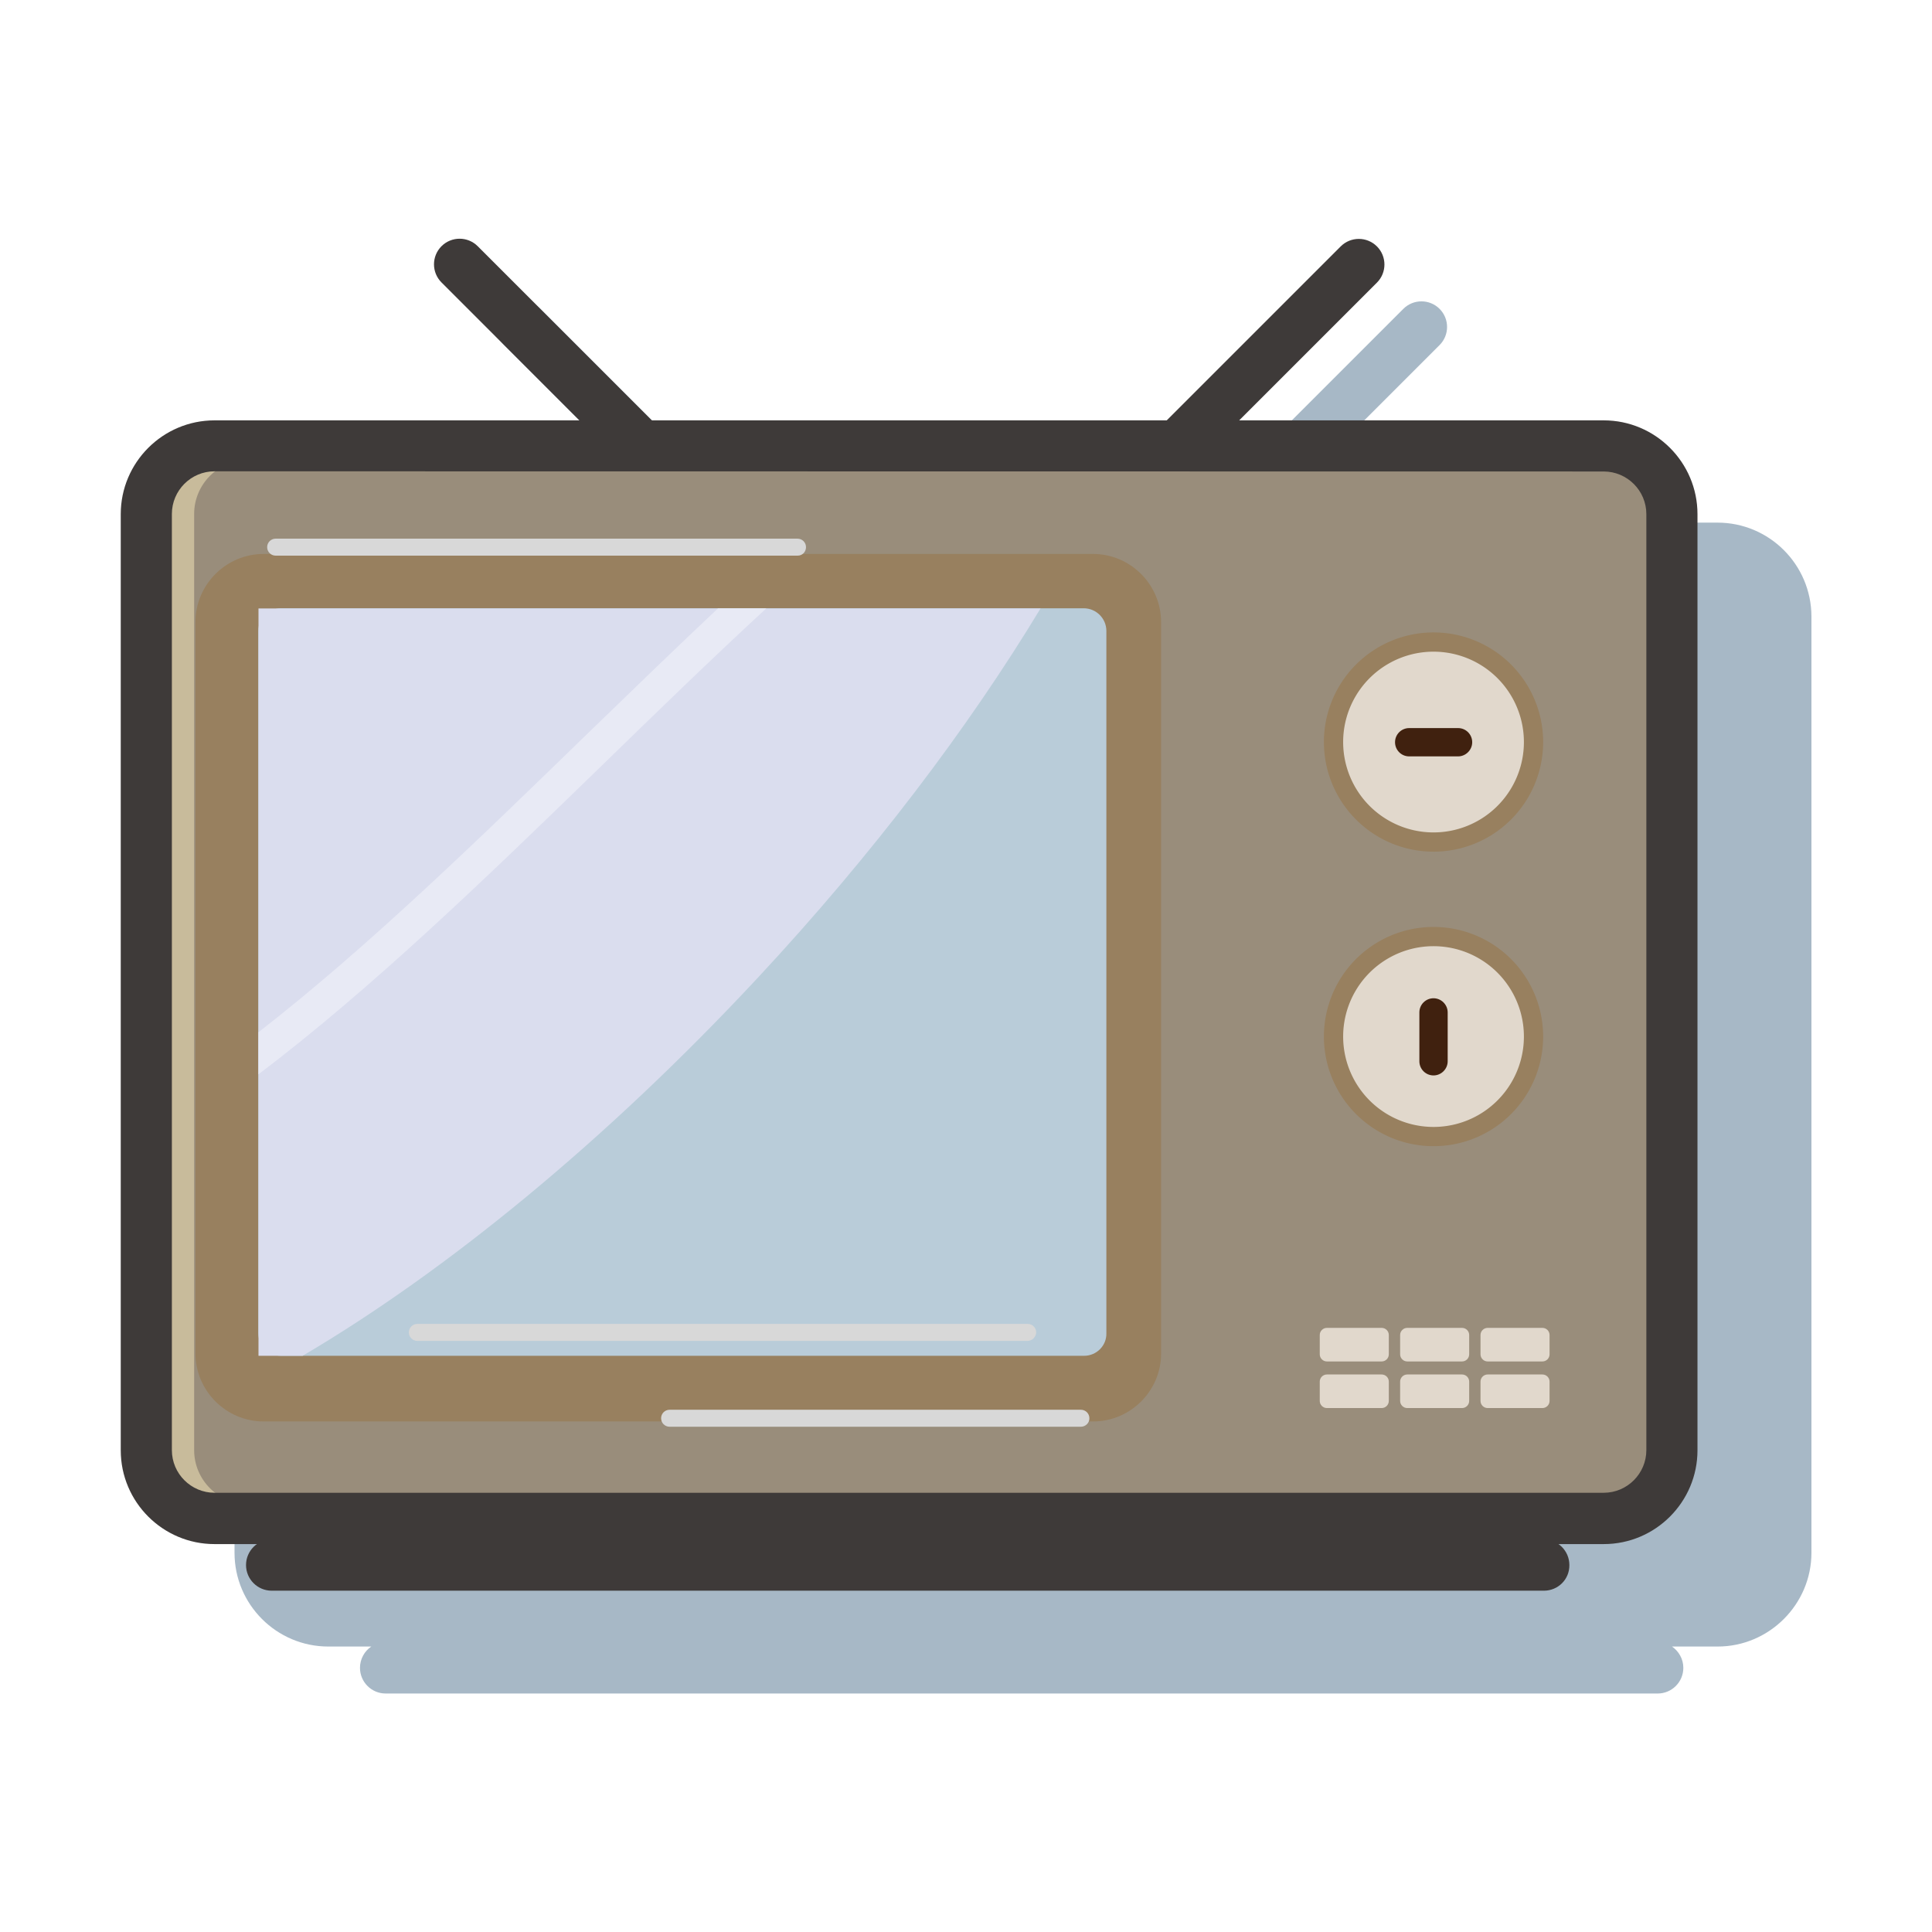
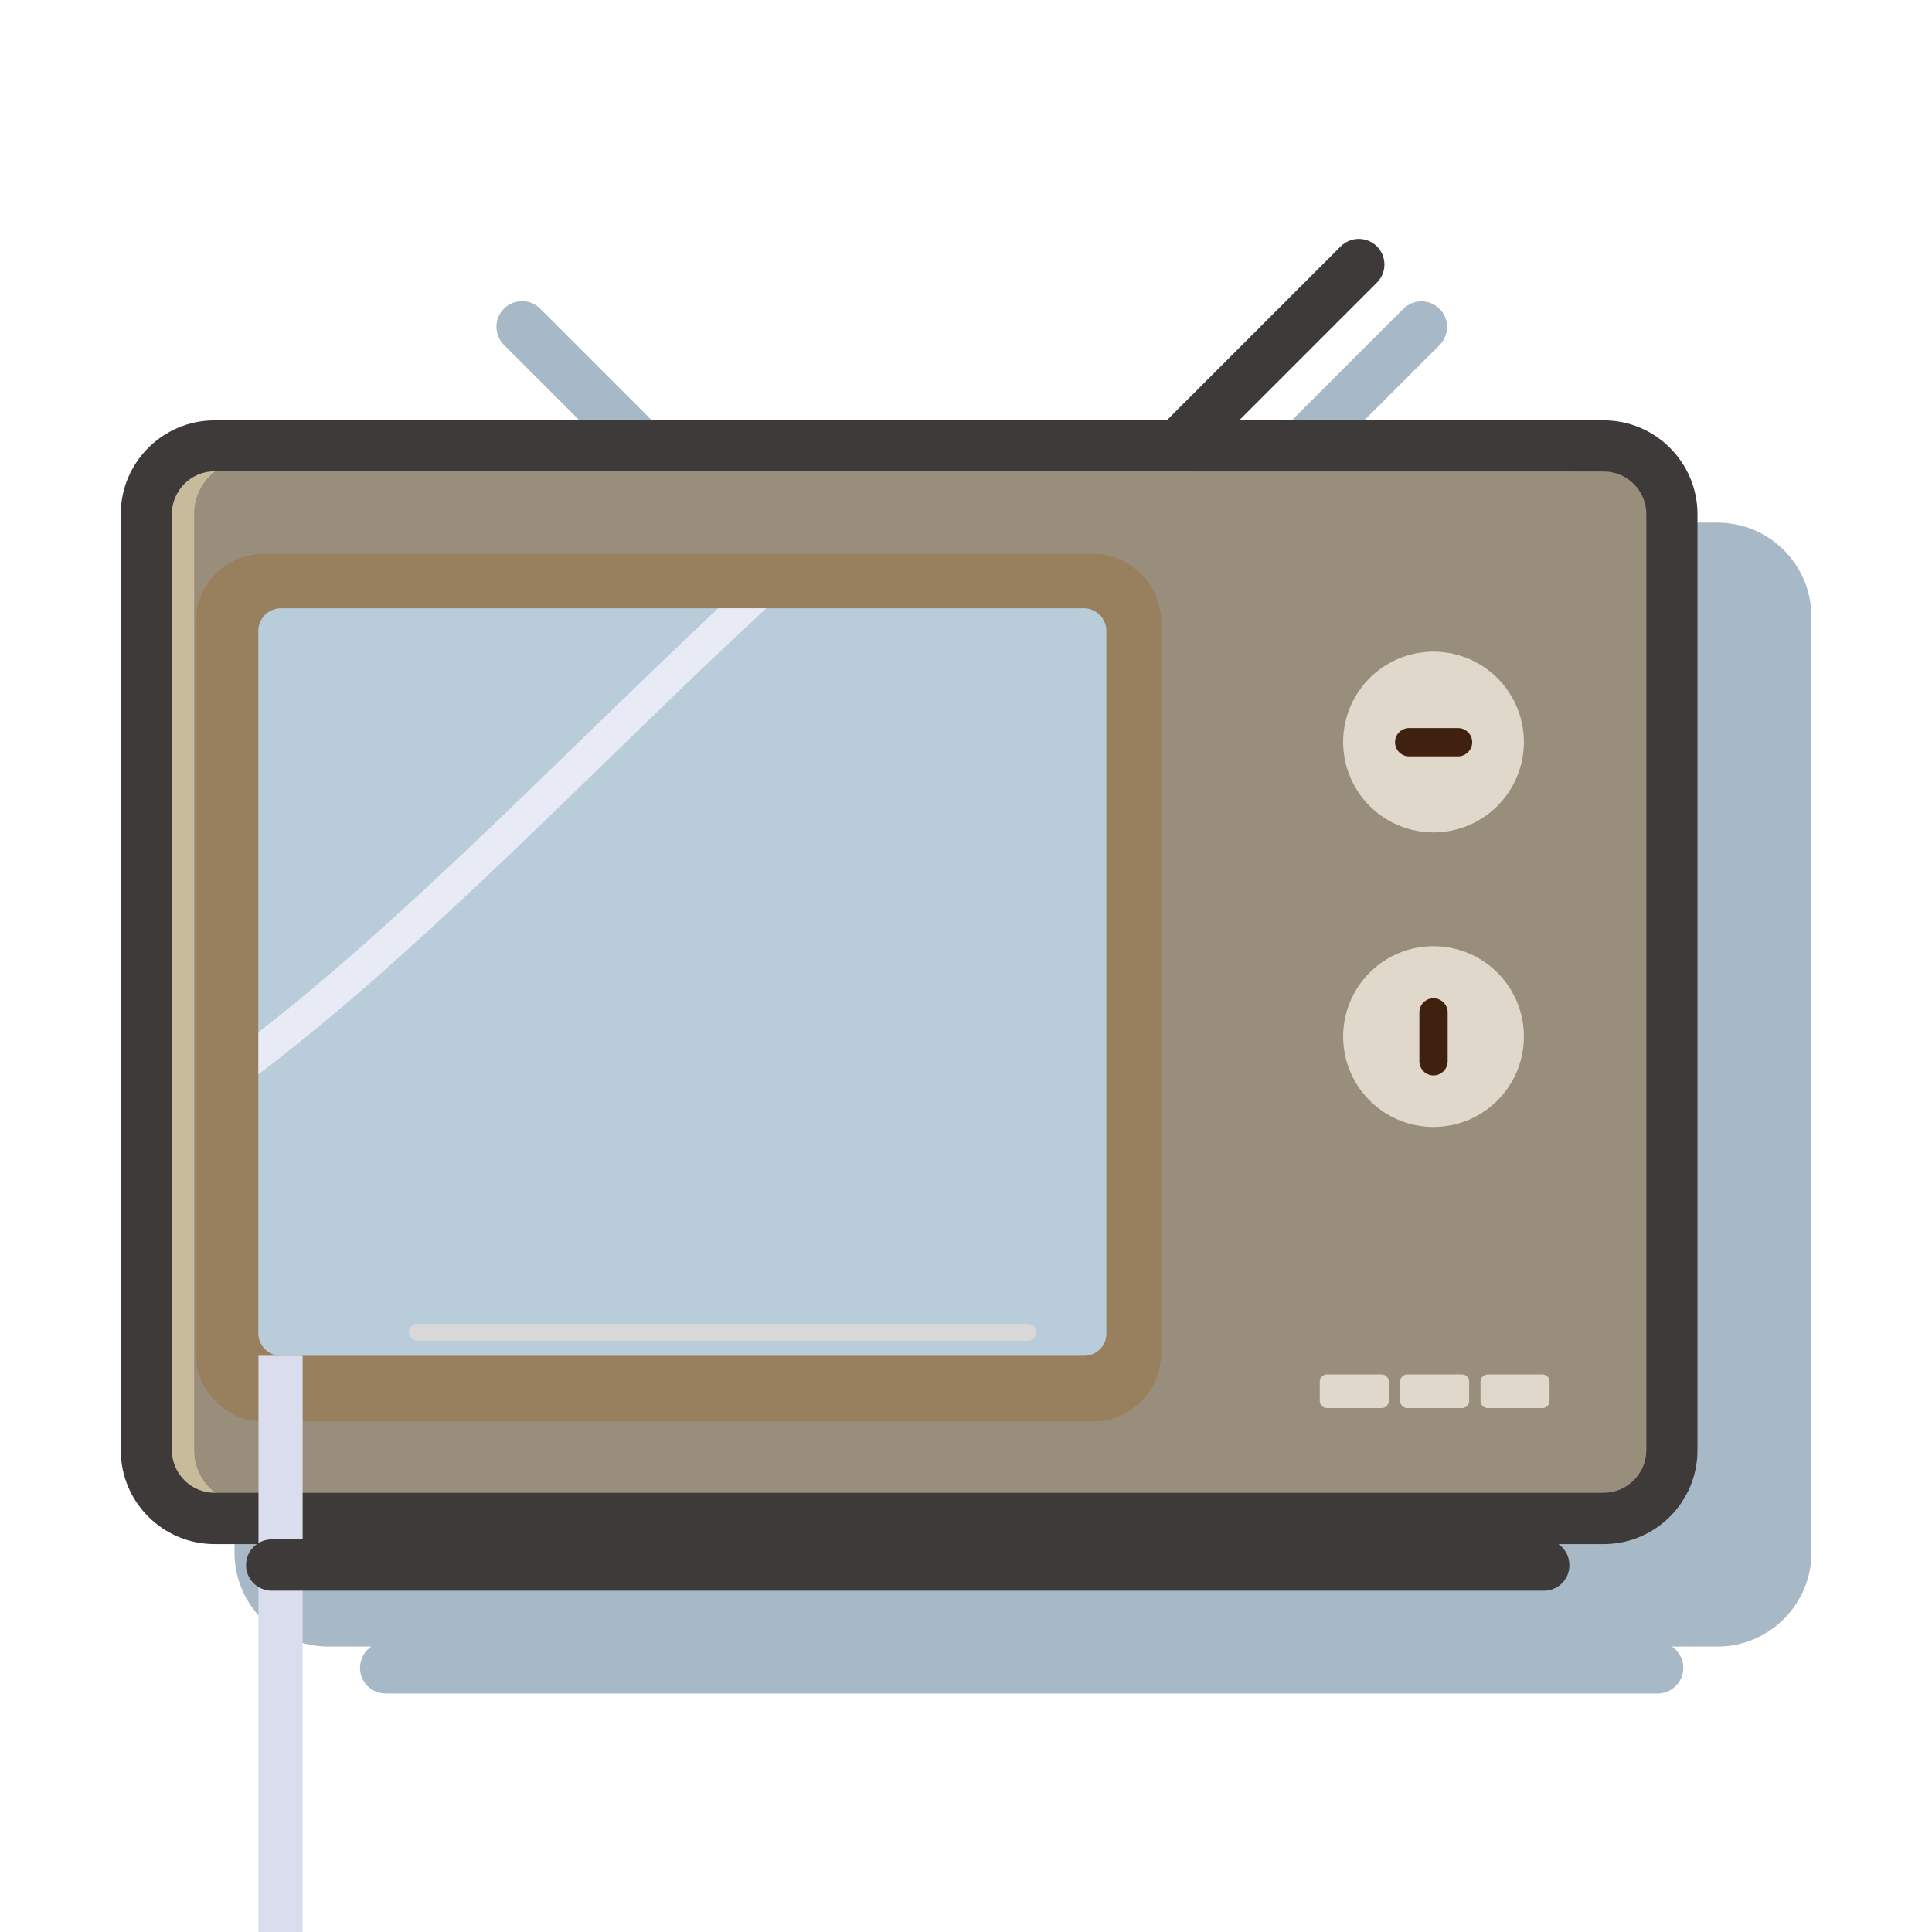
<svg xmlns="http://www.w3.org/2000/svg" width="800px" height="800px" viewBox="0 0 1024 1024" class="icon" version="1.1">
  <path d="M910.3 277H662.8c0-0.1 0.1-0.2 0.1-0.4H277.3c-0.1 0.1-0.3 0.2-0.4 0.4H174c-27.4 0-49.7 22.3-49.7 49.7V823c0 27.4 22.3 49.7 49.7 49.7h22.8c-3.6 2.4-6 6.6-6 11.3 0 7.5 6.1 13.6 13.6 13.6h674.2c7.5 0 13.6-6.1 13.6-13.6 0-4.7-2.4-8.8-6-11.3h24.2c27.3 0 49.7-22.4 49.7-49.7V326.7c-0.1-27.5-22.4-49.7-49.8-49.7z" fill="#A7B8C6" />
  <path d="M276.7 663.6c-3.5 0-7-1.3-9.6-4-5.3-5.3-5.3-13.9 0-19.2l476.7-476.7c5.3-5.3 13.9-5.3 19.2 0 5.3 5.3 5.3 13.9 0 19.2L286.3 659.6c-2.7 2.7-6.2 4-9.6 4z" fill="#A7B8C6" />
  <path d="M753.4 663.6c-3.5 0-7-1.3-9.6-4L267.1 182.8c-5.3-5.3-5.3-13.9 0-19.2s13.9-5.3 19.2 0L763 640.4c5.3 5.3 5.3 13.9 0 19.2-2.7 2.7-6.1 4-9.6 4z" fill="#A7B8C6" />
  <path d="M243.5 630.5c-3.5 0-7-1.3-9.6-4-5.3-5.3-5.3-13.9 0-19.2l476.7-476.7c5.3-5.3 13.9-5.3 19.2 0 5.3 5.3 5.3 13.9 0 19.2L253.1 626.5c-2.7 2.7-6.2 4-9.6 4z" fill="#3E3A39" />
-   <path d="M720.3 630.5c-3.5 0-7-1.3-9.6-4L234 149.7c-5.3-5.3-5.3-13.9 0-19.2 5.3-5.3 13.9-5.3 19.2 0l476.7 476.7c5.3 5.3 5.3 13.9 0 19.2-2.7 2.8-6.1 4.1-9.6 4.1z" fill="#3E3A39" />
  <path d="M845.3 804.8H131.5c-19.9 0-36.1-16.3-36.1-36.1V272.5c0-19.9 16.3-36.1 36.1-36.1h713.9c19.9 0 36.1 16.3 36.1 36.1v496.2c0 19.8-16.3 36.1-36.2 36.1z" fill="#998D7B" />
  <path d="M845.3 812.3H131.5c-24.1 0-43.7-19.6-43.7-43.7V272.5c0-24.1 19.6-43.7 43.7-43.7h713.9c24.1 0 43.7 19.6 43.7 43.7v496.2c-0.2 24-19.7 43.6-43.8 43.6zM131.5 243.8c-15.8 0-28.6 12.9-28.6 28.6v496.2c0 15.8 12.9 28.6 28.6 28.6h713.9c15.8 0 28.6-12.9 28.6-28.6V272.5c0-15.8-12.9-28.6-28.6-28.6H131.5z" fill="#C8BB9B" />
  <path d="M850 818.4H113.7c-27.4 0-49.7-22.3-49.7-49.7V272.5c0-27.4 22.3-49.7 49.7-49.7H850c27.4 0 49.7 22.3 49.7 49.7v496.2c0 27.3-22.2 49.7-49.7 49.7zM113.7 249.8c-12.5 0-22.6 10.2-22.6 22.6v496.2c0 12.5 10.2 22.6 22.6 22.6H850c12.5 0 22.6-10.2 22.6-22.6V272.5c0-12.5-10.2-22.6-22.6-22.6l-736.3-0.1z" fill="#3E3A39" />
  <path d="M579.4 753.4H139.7c-19.9 0-36.1-16.3-36.1-36.1V329.7c0-19.9 16.3-36.1 36.1-36.1h439.6c19.9 0 36.1 16.3 36.1 36.1v387.6c0.1 19.8-16.2 36.1-36 36.1z" fill="#98805F" />
  <path d="M574.6 718.6H148.9c-6.6 0-12-5.4-12-12V334.4c0-6.6 5.4-12 12-12h425.5c6.6 0 12 5.4 12 12v372.2c0.2 6.6-5.2 12-11.8 12z" fill="#B9CCD9" />
-   <path d="M160.4 718.6c75.4-44.4 160.3-113.5 241-200.1 61.2-65.7 112.1-133.1 150.1-196H137v396.1h23.4z" fill="#DADDEE" />
-   <path d="M422.8 294.5H146.1c-2.5 0-4.5-2-4.5-4.5s2-4.5 4.5-4.5h276.6c2.5 0 4.5 2 4.5 4.5s-1.9 4.5-4.4 4.5zM572.9 756.2h-218c-2.5 0-4.5-2-4.5-4.5s2-4.5 4.5-4.5h218c2.5 0 4.5 2 4.5 4.5 0.1 2.4-2 4.5-4.5 4.5z" fill="#D8D8D8" />
+   <path d="M160.4 718.6H137v396.1h23.4z" fill="#DADDEE" />
  <path d="M313.9 386.4C254.5 444.1 195.2 501.9 137 547.1v22.3c59.5-45 120.2-103.6 180.8-162.5 29.5-28.7 59-57.4 88.4-84.5h-25.6c-22.2 20.9-44.5 42.5-66.7 64zM380.6 322.5h25.6" fill="#E8EAF5" />
  <path d="M818.3 843.1H144c-7.5 0-13.6-6.1-13.6-13.6s6.1-13.6 13.6-13.6h674.2c7.5 0 13.6 6.1 13.6 13.6 0.1 7.6-6 13.6-13.5 13.6z" fill="#3E3A39" />
-   <path d="M759.8 393.3m-58.1 0a58.1 58.1 0 1 0 116.2 0 58.1 58.1 0 1 0-116.2 0Z" fill="#98805F" />
  <path d="M544.6 710.7H221.2c-2.5 0-4.5-2-4.5-4.5s2-4.5 4.5-4.5h323.5c2.5 0 4.5 2 4.5 4.5-0.1 2.4-2.1 4.5-4.6 4.5z" fill="#D8D8D8" />
  <path d="M759.8 393.3m-47.9 0a47.9 47.9 0 1 0 95.8 0 47.9 47.9 0 1 0-95.8 0Z" fill="#E1D8CC" />
  <path d="M772.8 400.9h-25.9c-4.2 0-7.5-3.4-7.5-7.5 0-4.2 3.4-7.5 7.5-7.5h25.9c4.2 0 7.5 3.4 7.5 7.5s-3.4 7.5-7.5 7.5z" fill="#40210F" />
-   <path d="M759.8 549.4m-58.1 0a58.1 58.1 0 1 0 116.2 0 58.1 58.1 0 1 0-116.2 0Z" fill="#98805F" />
  <path d="M759.8 549.4m-47.9 0a47.9 47.9 0 1 0 95.8 0 47.9 47.9 0 1 0-95.8 0Z" fill="#E1D8CC" />
  <path d="M759.8 570c-4.2 0-7.5-3.4-7.5-7.5v-25.9c0-4.2 3.4-7.5 7.5-7.5s7.5 3.4 7.5 7.5v25.9c0 4.1-3.4 7.5-7.5 7.5z" fill="#40210F" />
  <path d="M732.3 746.3h-29c-2.1 0-3.8-1.7-3.8-3.8v-10.2c0-2.1 1.7-3.8 3.8-3.8h29c2.1 0 3.8 1.7 3.8 3.8v10.2c0 2.1-1.7 3.8-3.8 3.8zM774.9 746.3h-29c-2.1 0-3.8-1.7-3.8-3.8v-10.2c0-2.1 1.7-3.8 3.8-3.8h29c2.1 0 3.8 1.7 3.8 3.8v10.2c0 2.1-1.7 3.8-3.8 3.8zM817.5 746.3h-29c-2.1 0-3.8-1.7-3.8-3.8v-10.2c0-2.1 1.7-3.8 3.8-3.8h29c2.1 0 3.8 1.7 3.8 3.8v10.2c0 2.1-1.7 3.8-3.8 3.8z" fill="#E1D8CC" />
-   <path d="M732.3 721.6h-29c-2.1 0-3.8-1.7-3.8-3.8v-10.2c0-2.1 1.7-3.8 3.8-3.8h29c2.1 0 3.8 1.7 3.8 3.8v10.2c0 2.1-1.7 3.8-3.8 3.8zM774.9 721.6h-29c-2.1 0-3.8-1.7-3.8-3.8v-10.2c0-2.1 1.7-3.8 3.8-3.8h29c2.1 0 3.8 1.7 3.8 3.8v10.2c0 2.1-1.7 3.8-3.8 3.8zM817.5 721.6h-29c-2.1 0-3.8-1.7-3.8-3.8v-10.2c0-2.1 1.7-3.8 3.8-3.8h29c2.1 0 3.8 1.7 3.8 3.8v10.2c0 2.1-1.7 3.8-3.8 3.8z" fill="#E1D8CC" />
</svg>